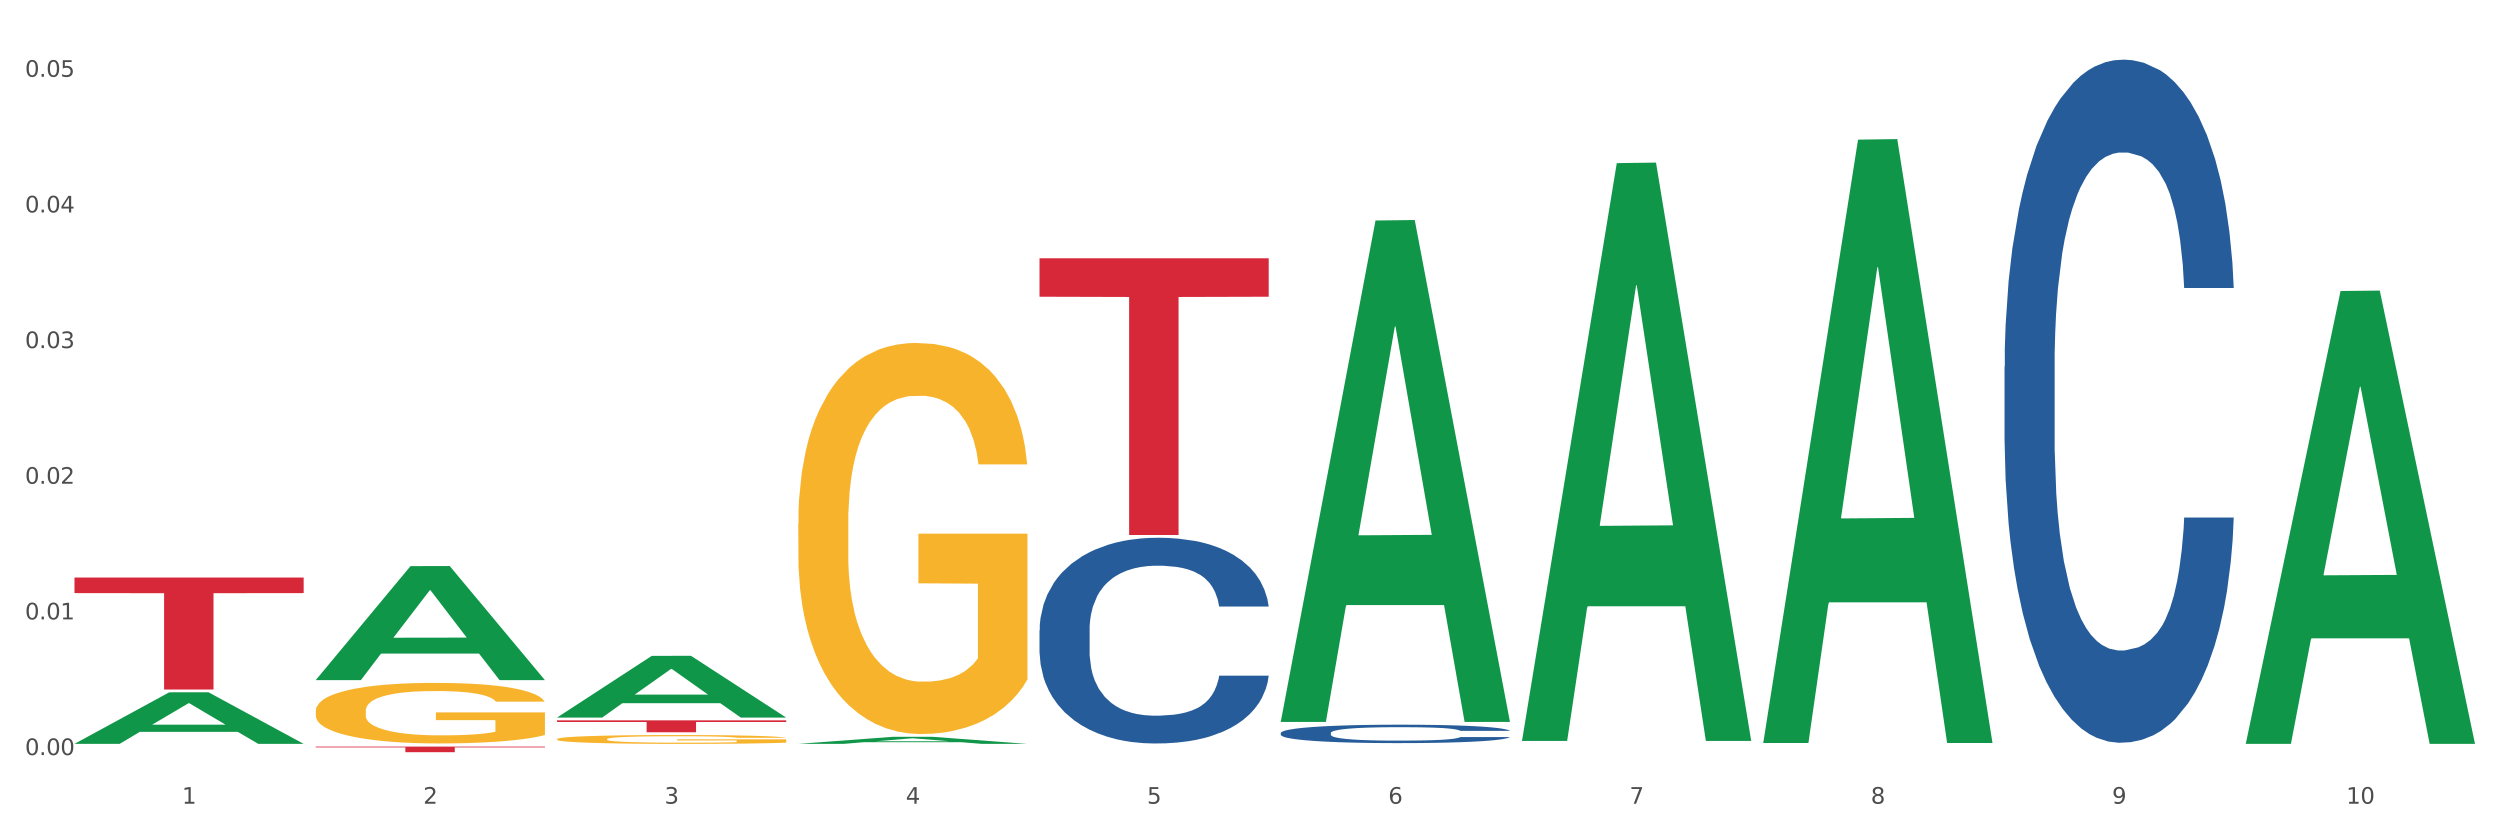
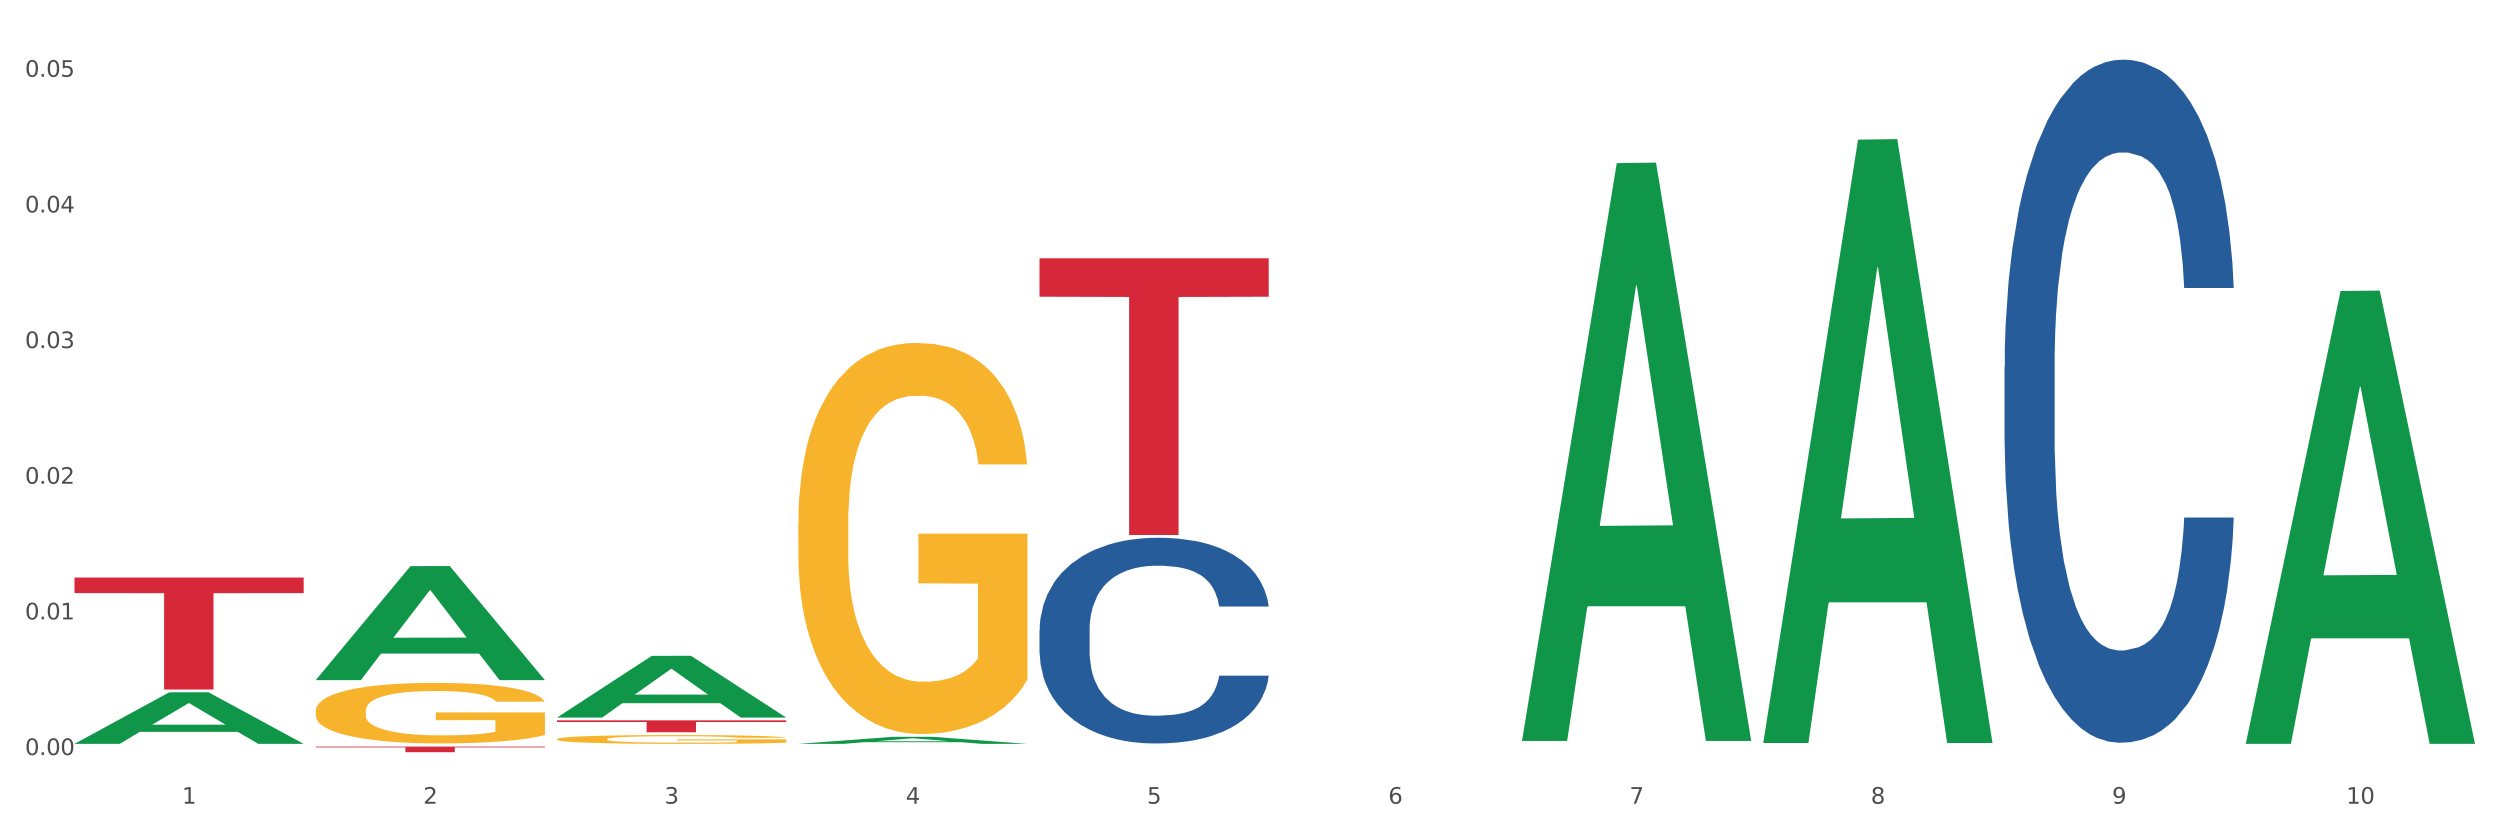
<svg xmlns="http://www.w3.org/2000/svg" xmlns:xlink="http://www.w3.org/1999/xlink" width="1080pt" height="360pt" viewBox="0 0 1080 360" version="1.1">
  <rect x="0" y="0" width="1080" height="360" fill="#333333" stroke="none" />
  <defs>
    <style type="text/css">*{stroke-linejoin: round; stroke-linecap: butt}</style>
  </defs>
  <g id="figure_1">
    <g id="patch_1">
      <path d="M 0 360  L 1080 360  L 1080 0  L 0 0  z " style="fill: #ffffff; stroke: #ffffff; stroke-linejoin: miter" />
    </g>
    <g id="axes_1">
      <g id="matplotlib.axis_1">
        <g id="xtick_1">
          <g id="text_1">
            <g style="fill: #4d4d4d" transform="translate(78.627 347.204) scale(0.096 -0.096)">
              <defs>
                <path id="DejaVuSans-31" d="M 794 531  L 1825 531  L 1825 4091  L 703 3866  L 703 4441  L 1819 4666  L 2450 4666  L 2450 531  L 3481 531  L 3481 0  L 794 0  L 794 531  z " transform="scale(0.016)" />
              </defs>
              <use xlink:href="#DejaVuSans-31" />
            </g>
          </g>
        </g>
        <g id="xtick_2">
          <g id="text_2">
            <g style="fill: #4d4d4d" transform="translate(182.851 347.204) scale(0.096 -0.096)">
              <defs>
                <path id="DejaVuSans-32" d="M 1228 531  L 3431 531  L 3431 0  L 469 0  L 469 531  Q 828 903 1448 1529  Q 2069 2156 2228 2338  Q 2531 2678 2651 2914  Q 2772 3150 2772 3378  Q 2772 3750 2511 3984  Q 2250 4219 1831 4219  Q 1534 4219 1204 4116  Q 875 4013 500 3803  L 500 4441  Q 881 4594 1212 4672  Q 1544 4750 1819 4750  Q 2544 4750 2975 4387  Q 3406 4025 3406 3419  Q 3406 3131 3298 2873  Q 3191 2616 2906 2266  Q 2828 2175 2409 1742  Q 1991 1309 1228 531  z " transform="scale(0.016)" />
              </defs>
              <use xlink:href="#DejaVuSans-32" />
            </g>
          </g>
        </g>
        <g id="xtick_3">
          <g id="text_3">
            <g style="fill: #4d4d4d" transform="translate(287.074 347.204) scale(0.096 -0.096)">
              <defs>
                <path id="DejaVuSans-33" d="M 2597 2516  Q 3050 2419 3304 2112  Q 3559 1806 3559 1356  Q 3559 666 3084 287  Q 2609 -91 1734 -91  Q 1441 -91 1130 -33  Q 819 25 488 141  L 488 750  Q 750 597 1062 519  Q 1375 441 1716 441  Q 2309 441 2620 675  Q 2931 909 2931 1356  Q 2931 1769 2642 2001  Q 2353 2234 1838 2234  L 1294 2234  L 1294 2753  L 1863 2753  Q 2328 2753 2575 2939  Q 2822 3125 2822 3475  Q 2822 3834 2567 4026  Q 2313 4219 1838 4219  Q 1578 4219 1281 4162  Q 984 4106 628 3988  L 628 4550  Q 988 4650 1302 4700  Q 1616 4750 1894 4750  Q 2613 4750 3031 4423  Q 3450 4097 3450 3541  Q 3450 3153 3228 2886  Q 3006 2619 2597 2516  z " transform="scale(0.016)" />
              </defs>
              <use xlink:href="#DejaVuSans-33" />
            </g>
          </g>
        </g>
        <g id="xtick_4">
          <g id="text_4">
            <g style="fill: #4d4d4d" transform="translate(391.298 347.204) scale(0.096 -0.096)">
              <defs>
                <path id="DejaVuSans-34" d="M 2419 4116  L 825 1625  L 2419 1625  L 2419 4116  z M 2253 4666  L 3047 4666  L 3047 1625  L 3713 1625  L 3713 1100  L 3047 1100  L 3047 0  L 2419 0  L 2419 1100  L 313 1100  L 313 1709  L 2253 4666  z " transform="scale(0.016)" />
              </defs>
              <use xlink:href="#DejaVuSans-34" />
            </g>
          </g>
        </g>
        <g id="xtick_5">
          <g id="text_5">
            <g style="fill: #4d4d4d" transform="translate(495.522 347.204) scale(0.096 -0.096)">
              <defs>
                <path id="DejaVuSans-35" d="M 691 4666  L 3169 4666  L 3169 4134  L 1269 4134  L 1269 2991  Q 1406 3038 1543 3061  Q 1681 3084 1819 3084  Q 2600 3084 3056 2656  Q 3513 2228 3513 1497  Q 3513 744 3044 326  Q 2575 -91 1722 -91  Q 1428 -91 1123 -41  Q 819 9 494 109  L 494 744  Q 775 591 1075 516  Q 1375 441 1709 441  Q 2250 441 2565 725  Q 2881 1009 2881 1497  Q 2881 1984 2565 2268  Q 2250 2553 1709 2553  Q 1456 2553 1204 2497  Q 953 2441 691 2322  L 691 4666  z " transform="scale(0.016)" />
              </defs>
              <use xlink:href="#DejaVuSans-35" />
            </g>
          </g>
        </g>
        <g id="xtick_6">
          <g id="text_6">
            <g style="fill: #4d4d4d" transform="translate(599.745 347.204) scale(0.096 -0.096)">
              <defs>
                <path id="DejaVuSans-36" d="M 2113 2584  Q 1688 2584 1439 2293  Q 1191 2003 1191 1497  Q 1191 994 1439 701  Q 1688 409 2113 409  Q 2538 409 2786 701  Q 3034 994 3034 1497  Q 3034 2003 2786 2293  Q 2538 2584 2113 2584  z M 3366 4563  L 3366 3988  Q 3128 4100 2886 4159  Q 2644 4219 2406 4219  Q 1781 4219 1451 3797  Q 1122 3375 1075 2522  Q 1259 2794 1537 2939  Q 1816 3084 2150 3084  Q 2853 3084 3261 2657  Q 3669 2231 3669 1497  Q 3669 778 3244 343  Q 2819 -91 2113 -91  Q 1303 -91 875 529  Q 447 1150 447 2328  Q 447 3434 972 4092  Q 1497 4750 2381 4750  Q 2619 4750 2861 4703  Q 3103 4656 3366 4563  z " transform="scale(0.016)" />
              </defs>
              <use xlink:href="#DejaVuSans-36" />
            </g>
          </g>
        </g>
        <g id="xtick_7">
          <g id="text_7">
            <g style="fill: #4d4d4d" transform="translate(703.969 347.204) scale(0.096 -0.096)">
              <defs>
                <path id="DejaVuSans-37" d="M 525 4666  L 3525 4666  L 3525 4397  L 1831 0  L 1172 0  L 2766 4134  L 525 4134  L 525 4666  z " transform="scale(0.016)" />
              </defs>
              <use xlink:href="#DejaVuSans-37" />
            </g>
          </g>
        </g>
        <g id="xtick_8">
          <g id="text_8">
            <g style="fill: #4d4d4d" transform="translate(808.193 347.204) scale(0.096 -0.096)">
              <defs>
                <path id="DejaVuSans-38" d="M 2034 2216  Q 1584 2216 1326 1975  Q 1069 1734 1069 1313  Q 1069 891 1326 650  Q 1584 409 2034 409  Q 2484 409 2743 651  Q 3003 894 3003 1313  Q 3003 1734 2745 1975  Q 2488 2216 2034 2216  z M 1403 2484  Q 997 2584 770 2862  Q 544 3141 544 3541  Q 544 4100 942 4425  Q 1341 4750 2034 4750  Q 2731 4750 3128 4425  Q 3525 4100 3525 3541  Q 3525 3141 3298 2862  Q 3072 2584 2669 2484  Q 3125 2378 3379 2068  Q 3634 1759 3634 1313  Q 3634 634 3220 271  Q 2806 -91 2034 -91  Q 1263 -91 848 271  Q 434 634 434 1313  Q 434 1759 690 2068  Q 947 2378 1403 2484  z M 1172 3481  Q 1172 3119 1398 2916  Q 1625 2713 2034 2713  Q 2441 2713 2670 2916  Q 2900 3119 2900 3481  Q 2900 3844 2670 4047  Q 2441 4250 2034 4250  Q 1625 4250 1398 4047  Q 1172 3844 1172 3481  z " transform="scale(0.016)" />
              </defs>
              <use xlink:href="#DejaVuSans-38" />
            </g>
          </g>
        </g>
        <g id="xtick_9">
          <g id="text_9">
            <g style="fill: #4d4d4d" transform="translate(912.416 347.204) scale(0.096 -0.096)">
              <defs>
                <path id="DejaVuSans-39" d="M 703 97  L 703 672  Q 941 559 1184 500  Q 1428 441 1663 441  Q 2288 441 2617 861  Q 2947 1281 2994 2138  Q 2813 1869 2534 1725  Q 2256 1581 1919 1581  Q 1219 1581 811 2004  Q 403 2428 403 3163  Q 403 3881 828 4315  Q 1253 4750 1959 4750  Q 2769 4750 3195 4129  Q 3622 3509 3622 2328  Q 3622 1225 3098 567  Q 2575 -91 1691 -91  Q 1453 -91 1209 -44  Q 966 3 703 97  z M 1959 2075  Q 2384 2075 2632 2365  Q 2881 2656 2881 3163  Q 2881 3666 2632 3958  Q 2384 4250 1959 4250  Q 1534 4250 1286 3958  Q 1038 3666 1038 3163  Q 1038 2656 1286 2365  Q 1534 2075 1959 2075  z " transform="scale(0.016)" />
              </defs>
              <use xlink:href="#DejaVuSans-39" />
            </g>
          </g>
        </g>
        <g id="xtick_10">
          <g id="text_10">
            <g style="fill: #4d4d4d" transform="translate(1013.586 347.204) scale(0.096 -0.096)">
              <defs>
                <path id="DejaVuSans-30" d="M 2034 4250  Q 1547 4250 1301 3770  Q 1056 3291 1056 2328  Q 1056 1369 1301 889  Q 1547 409 2034 409  Q 2525 409 2770 889  Q 3016 1369 3016 2328  Q 3016 3291 2770 3770  Q 2525 4250 2034 4250  z M 2034 4750  Q 2819 4750 3233 4129  Q 3647 3509 3647 2328  Q 3647 1150 3233 529  Q 2819 -91 2034 -91  Q 1250 -91 836 529  Q 422 1150 422 2328  Q 422 3509 836 4129  Q 1250 4750 2034 4750  z " transform="scale(0.016)" />
              </defs>
              <use xlink:href="#DejaVuSans-31" />
              <use xlink:href="#DejaVuSans-30" transform="translate(63.623 0)" />
            </g>
          </g>
        </g>
        <g id="xtick_11" />
        <g id="xtick_12" />
        <g id="xtick_13" />
        <g id="xtick_14" />
        <g id="xtick_15" />
        <g id="xtick_16" />
        <g id="xtick_17" />
        <g id="xtick_18" />
        <g id="xtick_19" />
      </g>
      <g id="matplotlib.axis_2">
        <g id="ytick_1">
          <g id="text_11">
            <g style="fill: #4d4d4d" transform="translate(10.8 326.192) scale(0.096 -0.096)">
              <defs>
                <path id="DejaVuSans-2e" d="M 684 794  L 1344 794  L 1344 0  L 684 0  L 684 794  z " transform="scale(0.016)" />
              </defs>
              <use xlink:href="#DejaVuSans-30" />
              <use xlink:href="#DejaVuSans-2e" transform="translate(63.623 0)" />
              <use xlink:href="#DejaVuSans-30" transform="translate(95.41 0)" />
              <use xlink:href="#DejaVuSans-30" transform="translate(159.033 0)" />
            </g>
          </g>
        </g>
        <g id="ytick_2">
          <g id="text_12">
            <g style="fill: #4d4d4d" transform="translate(10.8 267.588) scale(0.096 -0.096)">
              <use xlink:href="#DejaVuSans-30" />
              <use xlink:href="#DejaVuSans-2e" transform="translate(63.623 0)" />
              <use xlink:href="#DejaVuSans-30" transform="translate(95.41 0)" />
              <use xlink:href="#DejaVuSans-31" transform="translate(159.033 0)" />
            </g>
          </g>
        </g>
        <g id="ytick_3">
          <g id="text_13">
            <g style="fill: #4d4d4d" transform="translate(10.8 208.984) scale(0.096 -0.096)">
              <use xlink:href="#DejaVuSans-30" />
              <use xlink:href="#DejaVuSans-2e" transform="translate(63.623 0)" />
              <use xlink:href="#DejaVuSans-30" transform="translate(95.41 0)" />
              <use xlink:href="#DejaVuSans-32" transform="translate(159.033 0)" />
            </g>
          </g>
        </g>
        <g id="ytick_4">
          <g id="text_14">
            <g style="fill: #4d4d4d" transform="translate(10.8 150.381) scale(0.096 -0.096)">
              <use xlink:href="#DejaVuSans-30" />
              <use xlink:href="#DejaVuSans-2e" transform="translate(63.623 0)" />
              <use xlink:href="#DejaVuSans-30" transform="translate(95.41 0)" />
              <use xlink:href="#DejaVuSans-33" transform="translate(159.033 0)" />
            </g>
          </g>
        </g>
        <g id="ytick_5">
          <g id="text_15">
            <g style="fill: #4d4d4d" transform="translate(10.8 91.777) scale(0.096 -0.096)">
              <use xlink:href="#DejaVuSans-30" />
              <use xlink:href="#DejaVuSans-2e" transform="translate(63.623 0)" />
              <use xlink:href="#DejaVuSans-30" transform="translate(95.41 0)" />
              <use xlink:href="#DejaVuSans-34" transform="translate(159.033 0)" />
            </g>
          </g>
        </g>
        <g id="ytick_6">
          <g id="text_16">
            <g style="fill: #4d4d4d" transform="translate(10.8 33.173) scale(0.096 -0.096)">
              <use xlink:href="#DejaVuSans-30" />
              <use xlink:href="#DejaVuSans-2e" transform="translate(63.623 0)" />
              <use xlink:href="#DejaVuSans-30" transform="translate(95.41 0)" />
              <use xlink:href="#DejaVuSans-35" transform="translate(159.033 0)" />
            </g>
          </g>
        </g>
        <g id="ytick_7" />
        <g id="ytick_8" />
        <g id="ytick_9" />
        <g id="ytick_10" />
        <g id="ytick_11" />
      </g>
      <g id="PolyCollection_1">
        <path d="M 32.175 321.316  L 32.277 321.295  L 73.107 299.076  L 90.051 299.055  L 131.187 321.358  L 111.589 321.358  L 102.709 316.164  L 60.552 316.164  L 60.246 316.248  L 51.671 321.358  L 32.175 321.358  L 32.175 321.316  L 65.86 313.065  L 97.401 313.044  L 81.783 303.808  L 81.579 303.766  L 81.375 303.829  L 65.758 313.044  L 65.86 313.065  L 32.175 321.316  z " clip-path="url(#p2d13cda81c)" style="fill: #109648" />
        <path d="M 449.069 111.568  L 548.082 111.568  L 548.082 128.182  L 509.134 128.294  L 509.134 231.121  L 487.783 231.121  L 487.783 128.294  L 449.069 128.182  L 449.069 111.68  L 449.069 111.568  z " clip-path="url(#p2d13cda81c)" style="fill: #d62839" />
        <path d="M 240.622 311.193  L 339.635 311.193  L 339.635 311.91  L 300.687 311.915  L 300.687 316.352  L 279.336 316.352  L 279.336 311.915  L 240.622 311.91  L 240.622 311.198  L 240.622 311.193  z " clip-path="url(#p2d13cda81c)" style="fill: #d62839" />
        <path d="M 136.399 322.545  L 235.411 322.545  L 235.411 322.879  L 196.463 322.881  L 196.463 324.95  L 175.112 324.95  L 175.112 322.881  L 136.399 322.879  L 136.399 322.547  L 136.399 322.545  z " clip-path="url(#p2d13cda81c)" style="fill: #d62839" />
        <path d="M 32.175 249.497  L 131.187 249.497  L 131.187 256.219  L 92.239 256.265  L 92.239 297.867  L 70.888 297.867  L 70.888 256.265  L 32.175 256.219  L 32.175 249.543  L 32.175 249.497  z " clip-path="url(#p2d13cda81c)" style="fill: #d62839" />
        <path d="M 344.846 226.22  L 344.963 226.066  L 344.963 220.511  L 345.197 215.727  L 346.366 204.155  L 348.119 194.588  L 349.405 189.496  L 350.691 185.33  L 352.21 181.164  L 354.081 176.843  L 357.471 170.517  L 359.575 167.277  L 362.147 163.882  L 366.823 158.944  L 370.213 156.167  L 373.72 153.852  L 379.448 151.075  L 383.188 149.841  L 387.163 148.915  L 391.956 148.298  L 395.579 148.143  L 403.529 148.606  L 410.309 149.995  L 413.582 151.075  L 417.79 152.927  L 420.011 154.161  L 423.635 156.63  L 427.376 159.87  L 429.947 162.648  L 433.805 167.894  L 436.728 173.14  L 439.416 179.621  L 440.819 184.096  L 441.871 188.262  L 442.806 193.045  L 443.741 200.606  L 422.7 200.606  L 421.882 195.205  L 420.596 190.113  L 418.725 185.176  L 417.089 182.09  L 414.283 178.232  L 411.711 175.763  L 409.023 173.912  L 405.75 172.369  L 403.178 171.597  L 399.554 170.98  L 392.423 171.134  L 387.63 172.369  L 384.357 173.912  L 382.253 175.3  L 380.383 176.843  L 378.279 179.004  L 375.824 182.244  L 374.07 185.176  L 372.317 188.879  L 370.914 192.582  L 369.628 196.903  L 368.576 201.532  L 367.758 206.315  L 367.056 212.179  L 366.472 221.9  L 366.472 243.039  L 366.706 247.822  L 367.29 254.149  L 367.992 258.932  L 369.161 264.641  L 370.213 268.499  L 372.2 274.054  L 374.421 278.683  L 376.174 281.614  L 377.928 284.083  L 380.967 287.478  L 384.357 290.255  L 387.28 291.953  L 391.254 293.496  L 393.943 294.113  L 396.281 294.421  L 402.009 294.421  L 406.1 293.958  L 410.659 292.878  L 414.166 291.49  L 417.089 289.792  L 420.362 287.015  L 422.466 284.392  L 422.466 252.143  L 396.748 251.988  L 396.748 230.54  L 443.858 230.54  L 443.858 293.496  L 441.871 296.736  L 439.65 299.668  L 437.312 302.291  L 433.805 305.531  L 429.597 308.617  L 425.856 310.777  L 421.882 312.629  L 417.206 314.326  L 411.127 315.869  L 407.386 316.486  L 402.71 316.949  L 397.216 317.104  L 392.423 316.795  L 387.747 316.024  L 382.838 314.635  L 378.045 312.629  L 374.421 310.623  L 370.797 308.154  L 366.94 304.914  L 363.9 301.828  L 361.562 299.05  L 358.99 295.501  L 356.185 290.872  L 354.081 286.706  L 352.21 282.386  L 350.223 276.831  L 348.82 272.048  L 347.418 266.03  L 346.599 261.555  L 345.664 254.611  L 344.963 244.89  L 344.846 226.22  z " clip-path="url(#p2d13cda81c)" style="fill: #f7b32b" />
        <path d="M 240.622 319.304  L 240.739 319.3  L 240.739 319.175  L 240.973 319.067  L 242.142 318.805  L 243.895 318.589  L 245.181 318.474  L 246.467 318.38  L 247.987 318.286  L 249.857 318.188  L 253.247 318.045  L 255.351 317.972  L 257.923 317.895  L 262.599 317.783  L 265.989 317.721  L 269.496 317.668  L 275.224 317.606  L 278.965 317.578  L 282.939 317.557  L 287.732 317.543  L 291.356 317.539  L 299.305 317.55  L 306.085 317.581  L 309.358 317.606  L 313.566 317.647  L 315.788 317.675  L 319.411 317.731  L 323.152 317.804  L 325.724 317.867  L 329.581 317.986  L 332.504 318.104  L 335.193 318.251  L 336.595 318.352  L 337.647 318.446  L 338.583 318.554  L 339.518 318.725  L 318.476 318.725  L 317.658 318.603  L 316.372 318.488  L 314.502 318.376  L 312.865 318.306  L 310.06 318.219  L 307.488 318.163  L 304.799 318.122  L 301.526 318.087  L 298.954 318.069  L 295.33 318.055  L 288.2 318.059  L 283.407 318.087  L 280.134 318.122  L 278.03 318.153  L 276.159 318.188  L 274.055 318.237  L 271.6 318.31  L 269.847 318.376  L 268.093 318.46  L 266.69 318.544  L 265.405 318.641  L 264.352 318.746  L 263.534 318.854  L 262.833 318.986  L 262.248 319.206  L 262.248 319.684  L 262.482 319.792  L 263.067 319.935  L 263.768 320.043  L 264.937 320.172  L 265.989 320.259  L 267.976 320.385  L 270.197 320.489  L 271.951 320.556  L 273.704 320.611  L 276.744 320.688  L 280.134 320.751  L 283.056 320.789  L 287.031 320.824  L 289.719 320.838  L 292.057 320.845  L 297.785 320.845  L 301.877 320.835  L 306.436 320.81  L 309.943 320.779  L 312.865 320.74  L 316.138 320.678  L 318.242 320.618  L 318.242 319.89  L 292.525 319.886  L 292.525 319.401  L 339.635 319.401  L 339.635 320.824  L 337.647 320.897  L 335.426 320.964  L 333.088 321.023  L 329.581 321.096  L 325.373 321.166  L 321.632 321.215  L 317.658 321.257  L 312.982 321.295  L 306.903 321.33  L 303.163 321.344  L 298.487 321.354  L 292.992 321.358  L 288.2 321.351  L 283.524 321.333  L 278.614 321.302  L 273.821 321.257  L 270.197 321.211  L 266.574 321.155  L 262.716 321.082  L 259.677 321.012  L 257.339 320.95  L 254.767 320.87  L 251.961 320.765  L 249.857 320.671  L 247.987 320.573  L 246 320.448  L 244.597 320.339  L 243.194 320.203  L 242.376 320.102  L 241.441 319.945  L 240.739 319.726  L 240.622 319.304  z " clip-path="url(#p2d13cda81c)" style="fill: #f7b32b" />
        <path d="M 136.399 307.099  L 136.516 307.075  L 136.516 306.215  L 136.749 305.475  L 137.918 303.683  L 139.672 302.201  L 140.958 301.413  L 142.244 300.768  L 143.763 300.123  L 145.634 299.454  L 149.024 298.474  L 151.128 297.973  L 153.699 297.447  L 158.375 296.683  L 161.765 296.253  L 165.272 295.894  L 171 295.464  L 174.741 295.273  L 178.716 295.13  L 183.508 295.034  L 187.132 295.01  L 195.081 295.082  L 201.861 295.297  L 205.135 295.464  L 209.343 295.751  L 211.564 295.942  L 215.188 296.324  L 218.928 296.826  L 221.5 297.256  L 225.358 298.068  L 228.28 298.881  L 230.969 299.884  L 232.372 300.577  L 233.424 301.222  L 234.359 301.963  L 235.294 303.133  L 214.253 303.133  L 213.434 302.297  L 212.148 301.509  L 210.278 300.744  L 208.641 300.266  L 205.836 299.669  L 203.264 299.287  L 200.576 299  L 197.302 298.761  L 194.731 298.642  L 191.107 298.546  L 183.976 298.57  L 179.183 298.761  L 175.91 299  L 173.806 299.215  L 171.936 299.454  L 169.831 299.788  L 167.377 300.29  L 165.623 300.744  L 163.87 301.317  L 162.467 301.891  L 161.181 302.56  L 160.129 303.277  L 159.311 304.017  L 158.609 304.925  L 158.025 306.43  L 158.025 309.703  L 158.259 310.444  L 158.843 311.423  L 159.544 312.164  L 160.713 313.048  L 161.765 313.645  L 163.753 314.505  L 165.974 315.222  L 167.727 315.676  L 169.481 316.058  L 172.52 316.584  L 175.91 317.014  L 178.833 317.277  L 182.807 317.516  L 185.496 317.611  L 187.834 317.659  L 193.562 317.659  L 197.653 317.587  L 202.212 317.42  L 205.719 317.205  L 208.641 316.942  L 211.915 316.512  L 214.019 316.106  L 214.019 311.113  L 188.301 311.089  L 188.301 307.768  L 235.411 307.768  L 235.411 317.516  L 233.424 318.017  L 231.203 318.471  L 228.865 318.878  L 225.358 319.379  L 221.15 319.857  L 217.409 320.192  L 213.434 320.478  L 208.758 320.741  L 202.68 320.98  L 198.939 321.076  L 194.263 321.147  L 188.769 321.171  L 183.976 321.123  L 179.3 321.004  L 174.39 320.789  L 169.598 320.478  L 165.974 320.168  L 162.35 319.785  L 158.492 319.284  L 155.453 318.806  L 153.115 318.376  L 150.543 317.826  L 147.738 317.11  L 145.634 316.465  L 143.763 315.796  L 141.776 314.935  L 140.373 314.195  L 138.97 313.263  L 138.152 312.57  L 137.217 311.495  L 136.516 309.99  L 136.399 307.099  z " clip-path="url(#p2d13cda81c)" style="fill: #f7b32b" />
        <path d="M 449.069 272.245  L 449.187 272.163  L 449.187 269.891  L 449.538 266.806  L 450.825 261.124  L 452.464 256.822  L 455.272 251.789  L 456.794 249.679  L 458.783 247.325  L 462.88 243.51  L 467.561 240.263  L 470.838 238.477  L 473.296 237.341  L 478.797 235.312  L 481.957 234.419  L 485.234 233.688  L 488.042 233.201  L 492.724 232.633  L 496.469 232.389  L 500.799 232.308  L 504.427 232.389  L 509.226 232.714  L 516.248 233.688  L 518.94 234.256  L 522.568 235.23  L 526.313 236.529  L 529.356 237.828  L 532.867 239.695  L 536.495 242.13  L 540.006 245.215  L 542.464 248.056  L 544.454 251.059  L 546.209 254.712  L 547.497 258.689  L 548.082 262.017  L 526.664 262.017  L 526.079 259.014  L 524.909 255.767  L 523.738 253.575  L 522.451 251.789  L 520.461 249.76  L 518.706 248.461  L 515.78 246.919  L 513.088 245.945  L 510.864 245.377  L 508.173 244.89  L 502.438 244.403  L 498.342 244.403  L 495.767 244.565  L 492.607 244.971  L 489.915 245.539  L 486.755 246.513  L 484.297 247.569  L 481.84 248.948  L 480.435 249.922  L 478.328 251.708  L 476.924 253.169  L 475.051 255.686  L 473.998 257.471  L 472.126 262.098  L 471.306 265.507  L 470.955 267.861  L 470.721 270.459  L 470.721 283.122  L 471.423 288.804  L 472.009 291.239  L 472.945 293.999  L 474.7 297.57  L 477.275 301.06  L 479.967 303.577  L 482.191 305.119  L 484.297 306.255  L 486.404 307.148  L 488.979 307.96  L 491.085 308.447  L 494.245 308.934  L 497.991 309.178  L 500.916 309.178  L 506.885 308.772  L 509.577 308.366  L 512.152 307.798  L 514.961 306.905  L 517.184 305.931  L 518.472 305.2  L 520.578 303.658  L 522.217 302.035  L 523.621 300.168  L 524.558 298.544  L 525.611 296.109  L 526.43 293.349  L 526.664 291.888  L 548.082 291.888  L 547.614 294.81  L 546.795 297.651  L 545.156 301.466  L 543.869 303.658  L 541.879 306.337  L 539.772 308.609  L 536.846 311.126  L 534.155 312.993  L 531.346 314.616  L 528.303 316.077  L 522.802 318.106  L 520.813 318.675  L 516.599 319.649  L 513.322 320.217  L 508.524 320.785  L 503.608 321.11  L 498.459 321.191  L 493.894 321.029  L 488.862 320.542  L 485.702 320.055  L 482.191 319.324  L 478.094 318.188  L 474.232 316.808  L 470.604 315.184  L 467.21 313.317  L 464.05 311.207  L 459.954 307.717  L 456.911 304.307  L 454.687 301.142  L 453.166 298.463  L 451.644 295.054  L 450.825 292.7  L 449.538 287.018  L 449.069 281.742  L 449.069 272.245  z " clip-path="url(#p2d13cda81c)" style="fill: #255c99" />
        <path d="M 865.964 158.364  L 866.081 158.094  L 866.081 150.548  L 866.432 140.306  L 867.719 121.439  L 869.358 107.155  L 872.167 90.444  L 873.688 83.437  L 875.678 75.621  L 879.774 62.953  L 884.456 52.173  L 887.733 46.243  L 890.19 42.47  L 895.691 35.732  L 898.851 32.767  L 902.128 30.341  L 904.937 28.724  L 909.618 26.838  L 913.364 26.029  L 917.694 25.759  L 921.322 26.029  L 926.12 27.107  L 933.143 30.341  L 935.834 32.228  L 939.463 35.462  L 943.208 39.775  L 946.251 44.087  L 949.762 50.286  L 953.39 58.372  L 956.901 68.613  L 959.359 78.047  L 961.348 88.019  L 963.104 100.147  L 964.391 113.354  L 964.976 124.404  L 943.559 124.404  L 942.974 114.432  L 941.803 103.651  L 940.633 96.374  L 939.346 90.444  L 937.356 83.706  L 935.6 79.394  L 932.674 74.273  L 929.983 71.039  L 927.759 69.152  L 925.067 67.535  L 919.332 65.918  L 915.236 65.918  L 912.661 66.457  L 909.501 67.805  L 906.81 69.691  L 903.65 72.926  L 901.192 76.429  L 898.734 81.011  L 897.33 84.246  L 895.223 90.175  L 893.819 95.026  L 891.946 103.381  L 890.893 109.311  L 889.02 124.674  L 888.201 135.994  L 887.85 143.81  L 887.616 152.434  L 887.616 194.48  L 888.318 213.346  L 888.903 221.432  L 889.839 230.595  L 891.595 242.454  L 894.17 254.044  L 896.861 262.399  L 899.085 267.52  L 901.192 271.293  L 903.298 274.258  L 905.873 276.953  L 907.98 278.57  L 911.14 280.187  L 914.885 280.996  L 917.811 280.996  L 923.78 279.648  L 926.472 278.3  L 929.046 276.414  L 931.855 273.449  L 934.079 270.215  L 935.366 267.789  L 937.473 262.668  L 939.111 257.278  L 940.516 251.079  L 941.452 245.688  L 942.505 237.603  L 943.325 228.439  L 943.559 223.588  L 964.976 223.588  L 964.508 233.291  L 963.689 242.724  L 962.05 255.391  L 960.763 262.668  L 958.773 271.562  L 956.667 279.109  L 953.741 287.464  L 951.049 293.663  L 948.24 299.054  L 945.197 303.905  L 939.697 310.643  L 937.707 312.53  L 933.494 315.764  L 930.217 317.651  L 925.418 319.537  L 920.503 320.615  L 915.353 320.885  L 910.789 320.346  L 905.756 318.729  L 902.596 317.111  L 899.085 314.686  L 894.989 310.913  L 891.127 306.331  L 887.499 300.94  L 884.105 294.741  L 880.945 287.734  L 876.848 276.144  L 873.805 264.824  L 871.582 254.313  L 870.06 245.419  L 868.539 234.099  L 867.719 226.283  L 866.432 207.417  L 865.964 189.898  L 865.964 158.364  z " clip-path="url(#p2d13cda81c)" style="fill: #255c99" />
-         <path d="M 553.293 316.64  L 553.41 316.633  L 553.41 316.43  L 553.761 316.153  L 555.049 315.645  L 556.687 315.259  L 559.496 314.809  L 561.017 314.62  L 563.007 314.409  L 567.103 314.067  L 571.785 313.776  L 575.062 313.617  L 577.52 313.515  L 583.02 313.333  L 586.18 313.253  L 589.457 313.188  L 592.266 313.144  L 596.948 313.093  L 600.693 313.071  L 605.023 313.064  L 608.651 313.071  L 613.45 313.1  L 620.472 313.188  L 623.164 313.239  L 626.792 313.326  L 630.537 313.442  L 633.58 313.558  L 637.091 313.726  L 640.719 313.944  L 644.23 314.22  L 646.688 314.474  L 648.677 314.743  L 650.433 315.07  L 651.72 315.426  L 652.306 315.725  L 630.888 315.725  L 630.303 315.456  L 629.132 315.165  L 627.962 314.969  L 626.675 314.809  L 624.685 314.627  L 622.929 314.511  L 620.004 314.372  L 617.312 314.285  L 615.088 314.234  L 612.396 314.191  L 606.661 314.147  L 602.565 314.147  L 599.99 314.162  L 596.83 314.198  L 594.139 314.249  L 590.979 314.336  L 588.521 314.431  L 586.063 314.554  L 584.659 314.641  L 582.552 314.801  L 581.148 314.932  L 579.275 315.158  L 578.222 315.317  L 576.349 315.732  L 575.53 316.037  L 575.179 316.248  L 574.945 316.481  L 574.945 317.614  L 575.647 318.123  L 576.232 318.341  L 577.168 318.589  L 578.924 318.908  L 581.499 319.221  L 584.191 319.446  L 586.414 319.584  L 588.521 319.686  L 590.628 319.766  L 593.202 319.839  L 595.309 319.882  L 598.469 319.926  L 602.214 319.948  L 605.14 319.948  L 611.109 319.911  L 613.801 319.875  L 616.375 319.824  L 619.184 319.744  L 621.408 319.657  L 622.695 319.592  L 624.802 319.454  L 626.441 319.308  L 627.845 319.141  L 628.781 318.996  L 629.835 318.778  L 630.654 318.53  L 630.888 318.4  L 652.306 318.4  L 651.837 318.661  L 651.018 318.916  L 649.38 319.257  L 648.092 319.454  L 646.103 319.693  L 643.996 319.897  L 641.07 320.122  L 638.378 320.289  L 635.569 320.435  L 632.526 320.566  L 627.026 320.747  L 625.036 320.798  L 620.823 320.886  L 617.546 320.936  L 612.747 320.987  L 607.832 321.016  L 602.682 321.024  L 598.118 321.009  L 593.085 320.965  L 589.925 320.922  L 586.414 320.856  L 582.318 320.755  L 578.456 320.631  L 574.828 320.486  L 571.434 320.319  L 568.274 320.13  L 564.177 319.817  L 561.135 319.512  L 558.911 319.228  L 557.389 318.988  L 555.868 318.683  L 555.049 318.472  L 553.761 317.963  L 553.293 317.491  L 553.293 316.64  z " clip-path="url(#p2d13cda81c)" style="fill: #255c99" />
        <path d="M 657.517 319.602  L 657.619 319.367  L 698.449 70.471  L 715.393 70.237  L 756.529 320.071  L 736.931 320.071  L 728.05 261.894  L 685.893 261.894  L 685.587 262.832  L 677.013 320.071  L 657.517 320.071  L 657.517 319.602  L 691.201 227.175  L 722.742 226.94  L 707.125 123.488  L 706.921 123.019  L 706.717 123.722  L 691.099 226.94  L 691.201 227.175  L 657.517 319.602  z " clip-path="url(#p2d13cda81c)" style="fill: #109648" />
        <path d="M 970.188 320.979  L 970.29 320.795  L 1011.12 125.713  L 1028.064 125.529  L 1069.2 321.347  L 1049.602 321.347  L 1040.721 275.748  L 998.564 275.748  L 998.258 276.483  L 989.684 321.347  L 970.188 321.347  L 970.188 320.979  L 1003.872 248.536  L 1035.413 248.352  L 1019.796 167.267  L 1019.592 166.899  L 1019.388 167.45  L 1003.77 248.352  L 1003.872 248.536  L 970.188 320.979  z " clip-path="url(#p2d13cda81c)" style="fill: #109648" />
        <path d="M 761.74 320.479  L 761.842 320.234  L 802.672 60.328  L 819.617 60.083  L 860.753 320.969  L 841.154 320.969  L 832.274 260.218  L 790.117 260.218  L 789.811 261.198  L 781.237 320.969  L 761.74 320.969  L 761.74 320.479  L 795.425 223.963  L 826.966 223.718  L 811.349 115.689  L 811.144 115.199  L 810.94 115.934  L 795.323 223.718  L 795.425 223.963  L 761.74 320.479  z " clip-path="url(#p2d13cda81c)" style="fill: #109648" />
        <path d="M 344.846 321.352  L 344.948 321.349  L 385.778 318.294  L 402.722 318.291  L 443.858 321.358  L 424.26 321.358  L 415.379 320.644  L 373.223 320.644  L 372.916 320.655  L 364.342 321.358  L 344.846 321.358  L 344.846 321.352  L 378.53 320.217  L 410.072 320.214  L 394.454 318.945  L 394.25 318.939  L 394.046 318.947  L 378.428 320.214  L 378.53 320.217  L 344.846 321.352  z " clip-path="url(#p2d13cda81c)" style="fill: #109648" />
        <path d="M 240.622 309.956  L 240.724 309.931  L 281.554 283.333  L 298.499 283.308  L 339.635 310.006  L 320.036 310.006  L 311.156 303.789  L 268.999 303.789  L 268.693 303.889  L 260.118 310.006  L 240.622 310.006  L 240.622 309.956  L 274.307 300.079  L 305.848 300.054  L 290.231 288.998  L 290.026 288.948  L 289.822 289.023  L 274.205 300.054  L 274.307 300.079  L 240.622 309.956  z " clip-path="url(#p2d13cda81c)" style="fill: #109648" />
-         <path d="M 553.293 311.47  L 553.395 311.266  L 594.225 95.256  L 611.169 95.052  L 652.306 311.877  L 632.707 311.877  L 623.827 261.386  L 581.67 261.386  L 581.364 262.201  L 572.789 311.877  L 553.293 311.877  L 553.293 311.47  L 586.978 231.255  L 618.519 231.051  L 602.901 141.267  L 602.697 140.86  L 602.493 141.471  L 586.876 231.051  L 586.978 231.255  L 553.293 311.47  z " clip-path="url(#p2d13cda81c)" style="fill: #109648" />
        <path d="M 136.399 293.73  L 136.501 293.684  L 177.331 244.57  L 194.275 244.524  L 235.411 293.823  L 215.813 293.823  L 206.932 282.343  L 164.775 282.343  L 164.469 282.528  L 155.895 293.823  L 136.399 293.823  L 136.399 293.73  L 170.083 275.492  L 201.624 275.446  L 186.007 255.032  L 185.803 254.939  L 185.599 255.078  L 169.981 275.446  L 170.083 275.492  L 136.399 293.73  z " clip-path="url(#p2d13cda81c)" style="fill: #109648" />
      </g>
    </g>
  </g>
  <defs>
    <clipPath id="p2d13cda81c">
      <rect x="32.175" y="10.8" width="1037.025" height="329.109" />
    </clipPath>
  </defs>
</svg>